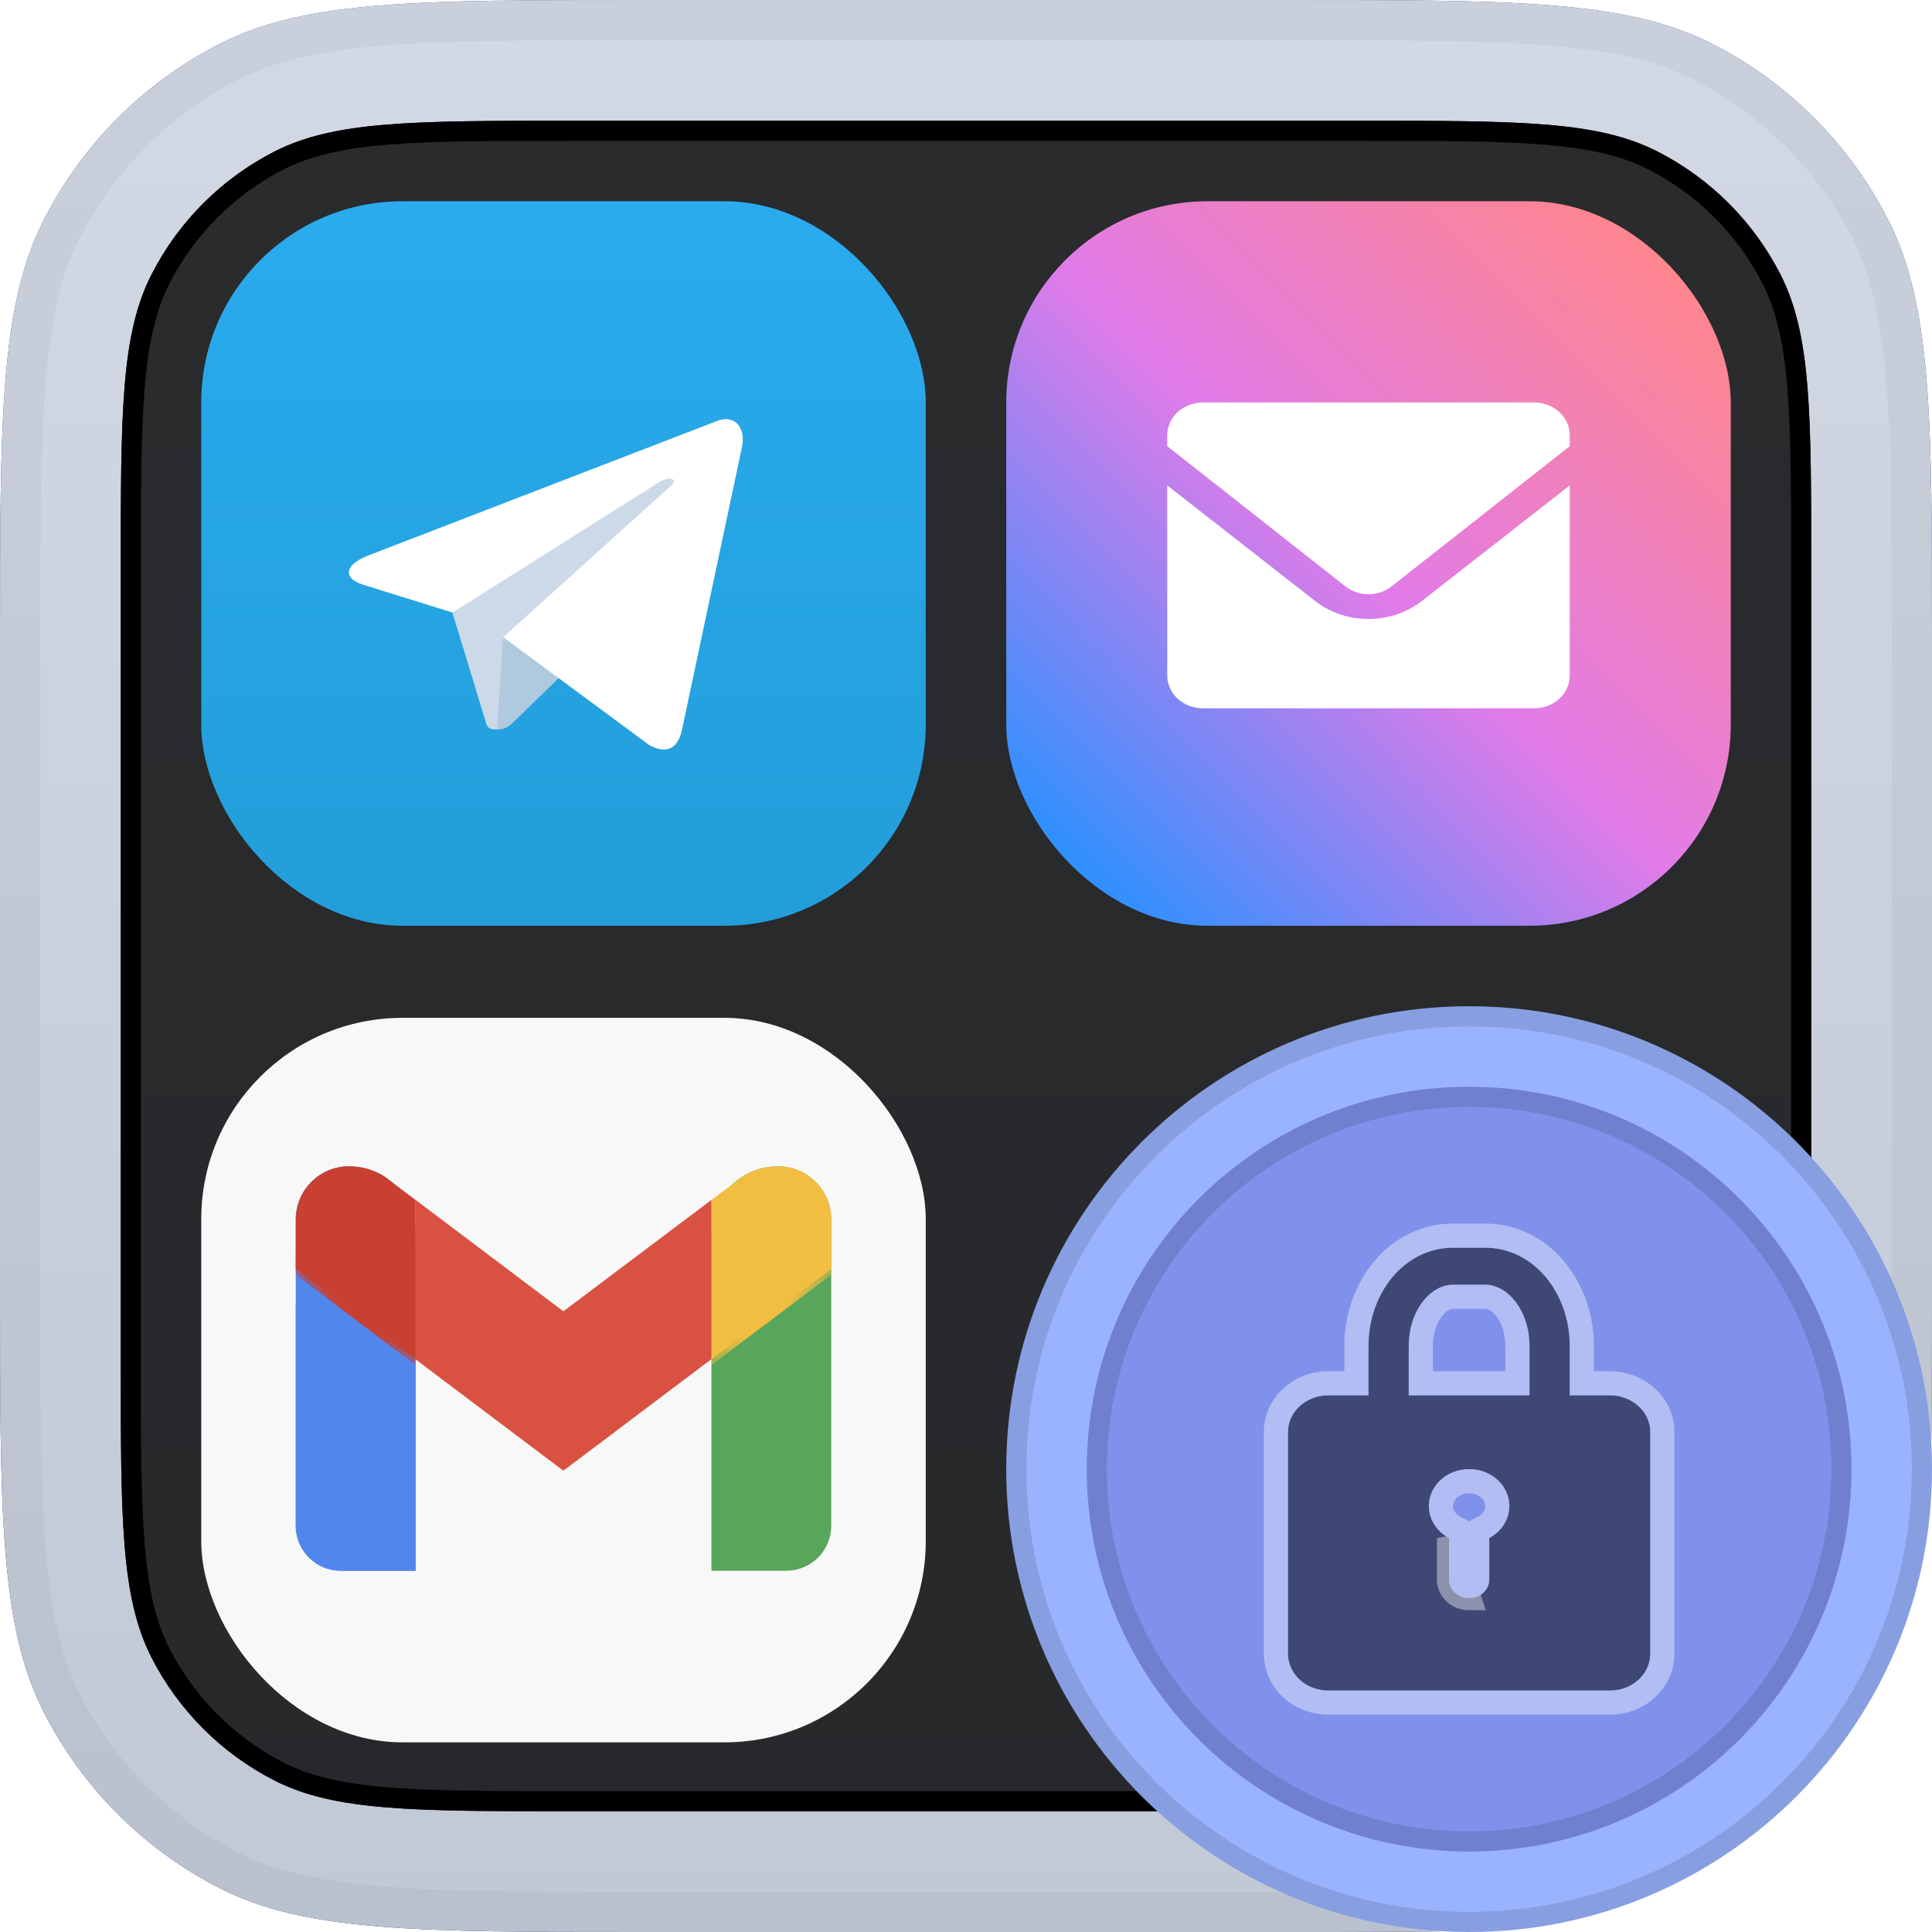
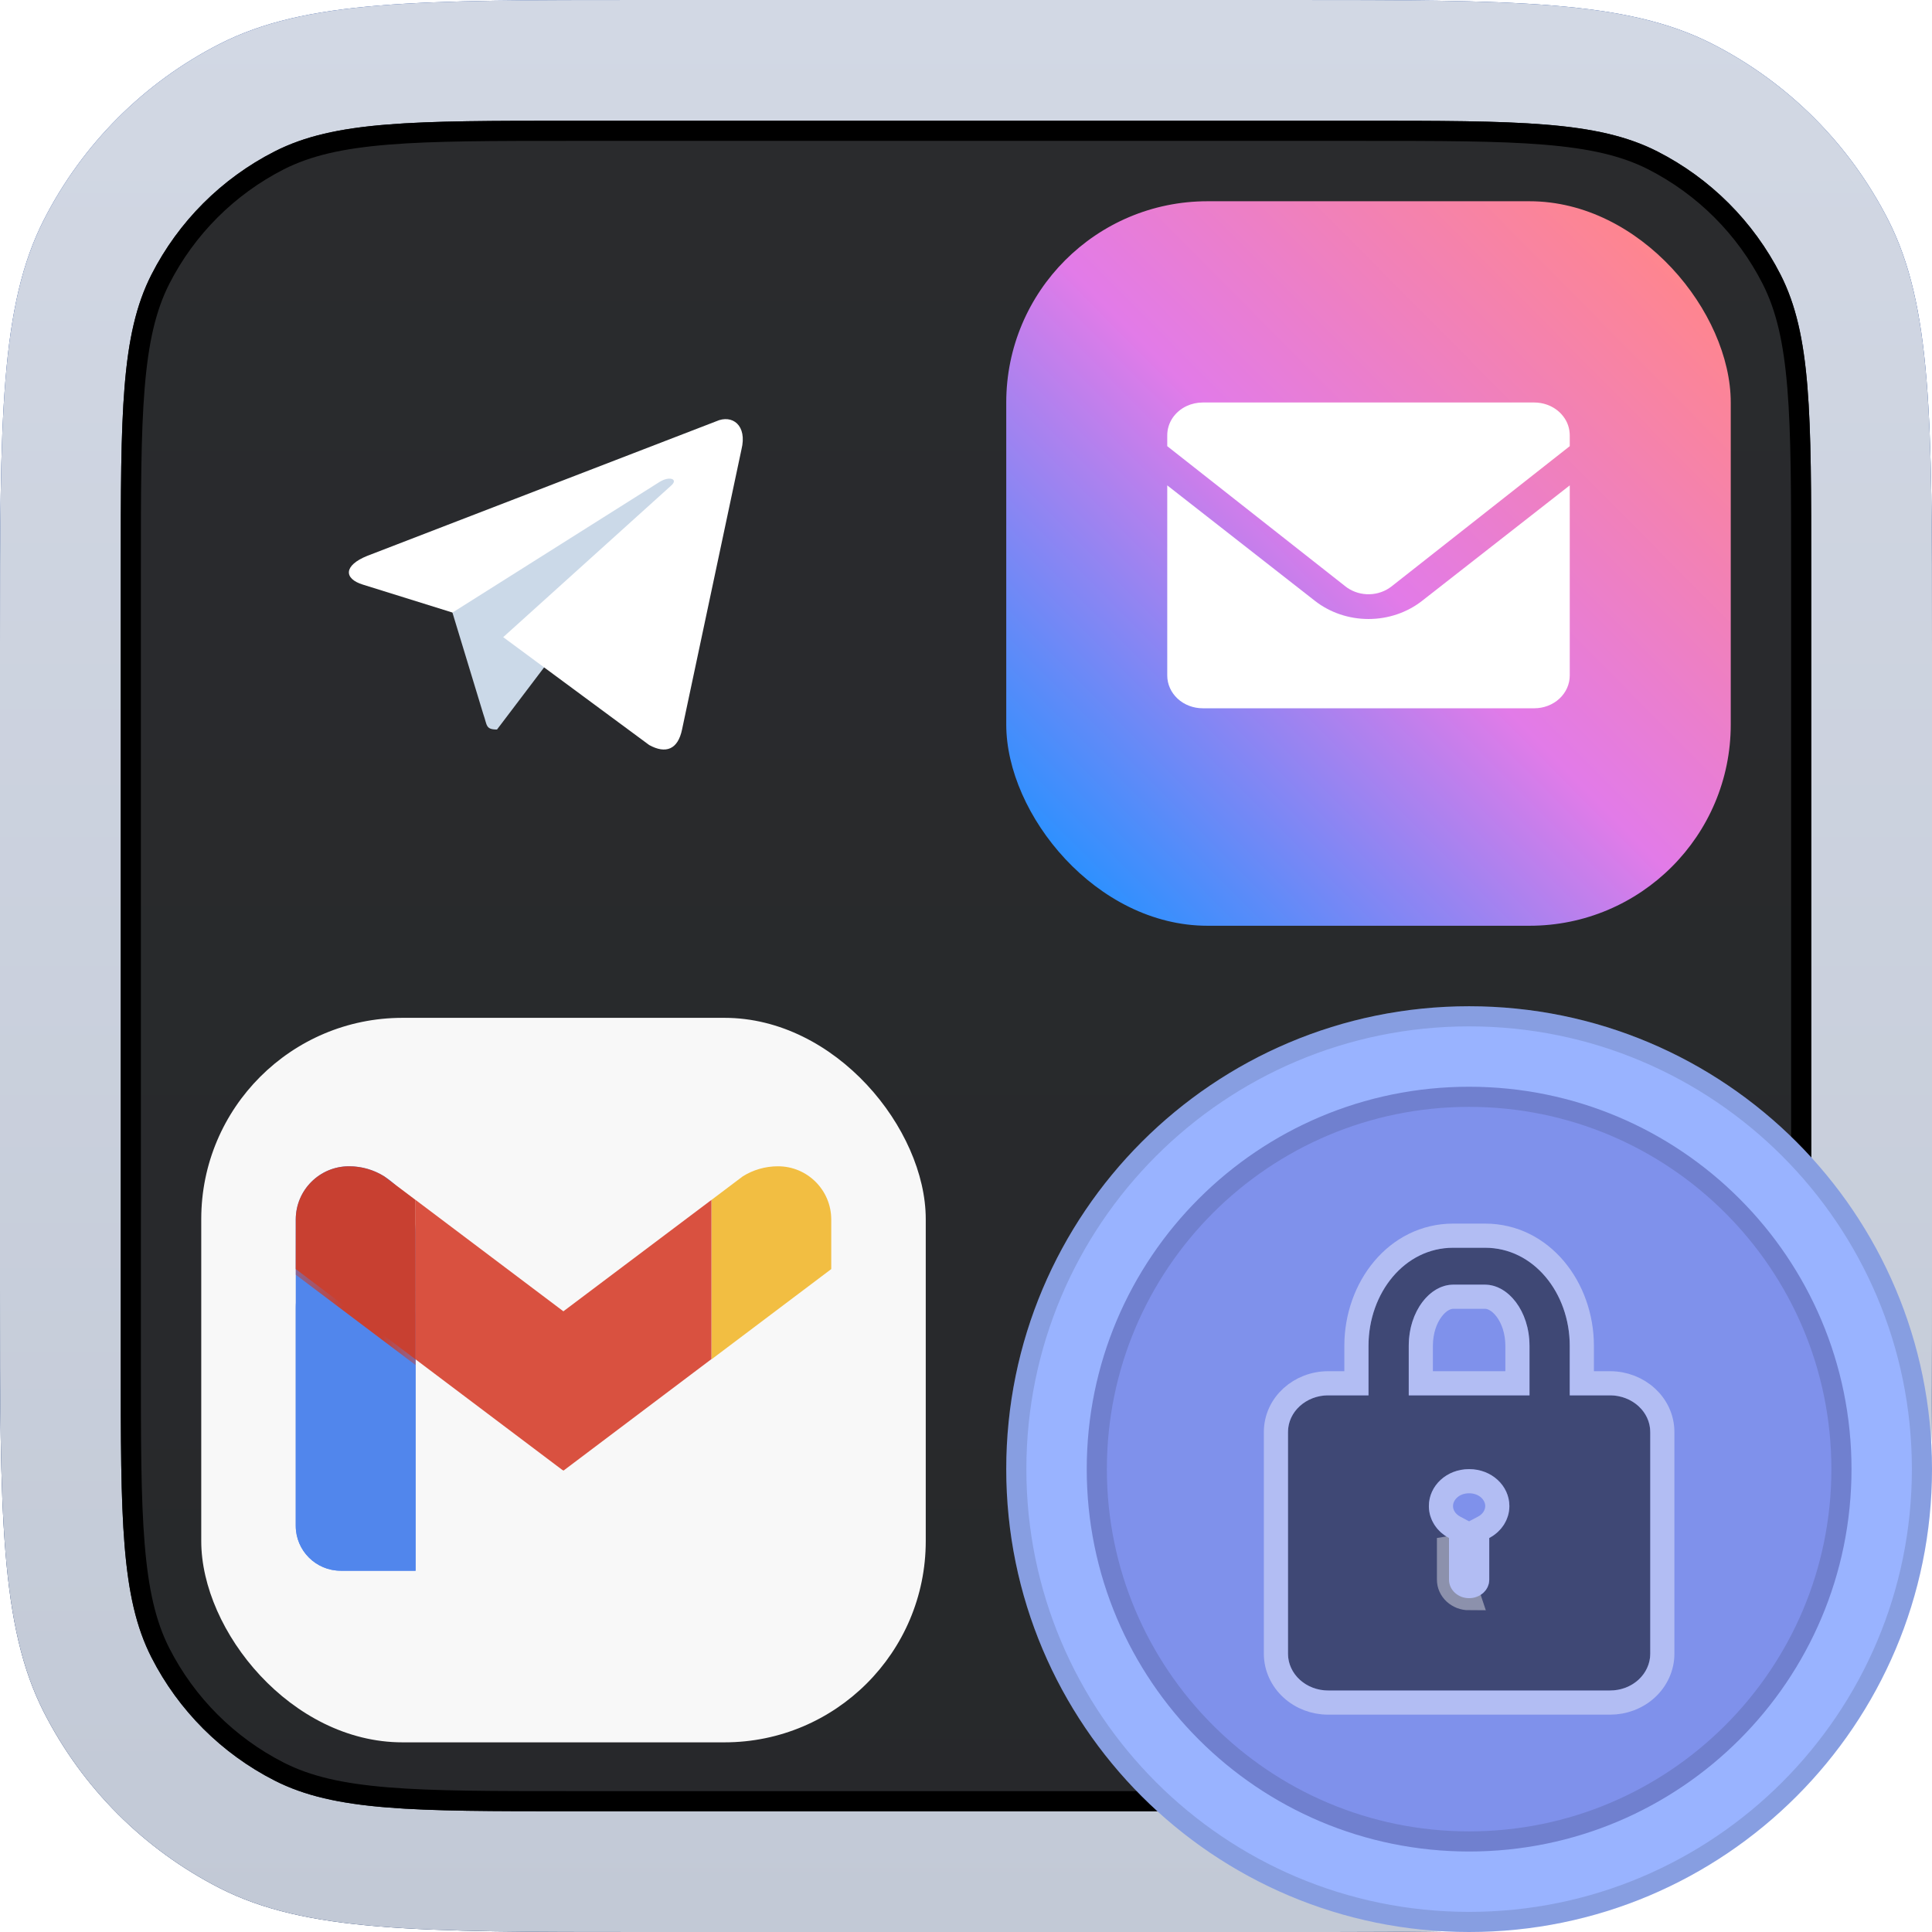
<svg xmlns="http://www.w3.org/2000/svg" width="48" height="48" viewBox="0 0 48 48" fill="none">
  <g clip-path="url(#clip0_6083_98523)">
    <path d="M1.09 5.46C0 7.599 0 10.399 0 16V32C0 37.6 0 40.401 1.09 42.54C2.049 44.422 3.578 45.951 5.46 46.91C7.599 48 10.399 48 16 48H32C33.752 48 35.23 48 36.5 47.967C36.5 46.605 36.5 45.923 36.566 45.351C37.1 40.738 40.738 37.1 45.351 36.566C45.923 36.5 46.605 36.5 47.967 36.5C48 35.23 48 33.752 48 32V16C48 10.399 48 7.599 46.91 5.46C45.951 3.578 44.422 2.049 42.54 1.09C40.401 0 37.6 0 32 0H16C10.399 0 7.599 0 5.46 1.09C3.578 2.049 2.049 3.578 1.09 5.46Z" fill="url(#paint0_linear_6083_98523)" />
    <path d="M1.09 5.46C0 7.599 0 10.399 0 16V32C0 37.6 0 40.401 1.09 42.54C2.049 44.422 3.578 45.951 5.46 46.91C7.599 48 10.399 48 16 48H32C33.752 48 35.23 48 36.5 47.967C36.5 46.605 36.5 45.923 36.566 45.351C37.1 40.738 40.738 37.1 45.351 36.566C45.923 36.5 46.605 36.5 47.967 36.5C48 35.23 48 33.752 48 32V16C48 10.399 48 7.599 46.91 5.46C45.951 3.578 44.422 2.049 42.54 1.09C40.401 0 37.6 0 32 0H16C10.399 0 7.599 0 5.46 1.09C3.578 2.049 2.049 3.578 1.09 5.46Z" fill="url(#paint1_linear_6083_98523)" />
-     <path fill-rule="evenodd" clip-rule="evenodd" d="M35.5 35.5H46.986C47 34.475 47 33.321 47 32V16C47 13.183 46.999 11.131 46.867 9.513C46.736 7.908 46.48 6.819 46.019 5.914C45.156 4.221 43.779 2.844 42.086 1.981C41.181 1.52 40.092 1.264 38.486 1.133C36.869 1.001 34.817 1 32 1H16C13.183 1 11.131 1.001 9.513 1.133C7.908 1.264 6.819 1.52 5.914 1.981C4.221 2.844 2.844 4.221 1.981 5.914C1.52 6.819 1.264 7.908 1.133 9.513C1.001 11.131 1 13.183 1 16V32C1 34.817 1.001 36.869 1.133 38.486C1.264 40.092 1.52 41.181 1.981 42.086C2.844 43.779 4.221 45.156 5.914 46.019C6.819 46.48 7.908 46.736 9.513 46.867C11.131 46.999 13.183 47 16 47H32C33.321 47 34.475 47 35.5 46.986V35.5ZM36.5 47.967C35.23 48 33.752 48 32 48H16C10.399 48 7.599 48 5.46 46.91C3.578 45.951 2.049 44.422 1.09 42.54C0 40.401 0 37.6 0 32V16C0 10.399 0 7.599 1.09 5.46C2.049 3.578 3.578 2.049 5.46 1.09C7.599 0 10.399 0 16 0H32C37.6 0 40.401 0 42.54 1.09C44.422 2.049 45.951 3.578 46.91 5.46C48 7.599 48 10.399 48 16V32C48 33.752 48 35.23 47.967 36.5H36.5V47.967Z" fill="black" fill-opacity="0.04" />
    <path d="M3 14.2C3 10.28 3 8.319 3.763 6.822C4.434 5.505 5.505 4.434 6.822 3.763C8.319 3 10.28 3 14.2 3H33.8C37.72 3 39.681 3 41.178 3.763C42.495 4.434 43.566 5.505 44.237 6.822C45 8.319 45 10.28 45 14.2V33.8C45 37.72 45 39.681 44.237 41.178C43.566 42.495 42.495 43.566 41.178 44.237C39.681 45 37.72 45 33.8 45H14.2C10.28 45 8.319 45 6.822 44.237C5.505 43.566 4.434 42.495 3.763 41.178C3 39.681 3 37.72 3 33.8V14.2Z" fill="black" fill-opacity="0.8" />
    <rect x="25" y="5" width="18" height="18" rx="5" fill="url(#paint2_linear_6083_98523)" />
    <path d="M39 12.059V16.783C39 16.999 38.907 17.206 38.742 17.359C38.576 17.512 38.352 17.597 38.118 17.597H29.882C29.648 17.597 29.424 17.512 29.258 17.359C29.093 17.206 29 16.999 29 16.783V12.059L32.669 14.928C33.041 15.219 33.512 15.379 34 15.379C34.488 15.379 34.959 15.219 35.331 14.928L39 12.059Z" fill="white" />
    <path d="M38.118 10C38.225 10 38.332 10.018 38.432 10.053C38.577 10.104 38.704 10.189 38.802 10.3C38.855 10.36 38.898 10.426 38.931 10.497C38.969 10.58 38.992 10.671 38.998 10.766L39 10.814V11.085L34.573 14.569C34.42 14.689 34.228 14.758 34.028 14.764C33.828 14.77 33.632 14.712 33.471 14.602L33.427 14.569L29 11.085V10.814C29 10.663 29.045 10.516 29.13 10.387C29.216 10.259 29.338 10.155 29.484 10.087C29.608 10.03 29.744 10 29.882 10H38.118Z" fill="white" />
    <path fill-rule="evenodd" clip-rule="evenodd" d="M33.8 3.5H14.2C12.232 3.5 10.785 3.5 9.643 3.594C8.507 3.687 7.716 3.869 7.049 4.208C5.826 4.832 4.832 5.826 4.208 7.049C3.869 7.716 3.687 8.507 3.594 9.643C3.5 10.785 3.5 12.232 3.5 14.2V33.8C3.5 35.768 3.5 37.215 3.594 38.357C3.687 39.493 3.869 40.285 4.208 40.951C4.832 42.174 5.826 43.168 7.049 43.791C7.716 44.131 8.507 44.313 9.643 44.406C10.785 44.5 12.232 44.5 14.2 44.5H33.8C35.768 44.5 37.215 44.5 38.357 44.406C39.493 44.313 40.285 44.131 40.951 43.791C42.174 43.168 43.168 42.174 43.791 40.951C44.131 40.285 44.313 39.493 44.406 38.357C44.5 37.215 44.5 35.768 44.5 33.8V14.2C44.5 12.232 44.5 10.785 44.406 9.643C44.313 8.507 44.131 7.716 43.791 7.049C43.168 5.826 42.174 4.832 40.951 4.208C40.285 3.869 39.493 3.687 38.357 3.594C37.215 3.5 35.768 3.5 33.8 3.5ZM3.763 6.822C3 8.319 3 10.28 3 14.2V33.8C3 37.72 3 39.681 3.763 41.178C4.434 42.495 5.505 43.566 6.822 44.237C8.319 45 10.28 45 14.2 45H33.8C37.72 45 39.681 45 41.178 44.237C42.495 43.566 43.566 42.495 44.237 41.178C45 39.681 45 37.72 45 33.8V14.2C45 10.28 45 8.319 44.237 6.822C43.566 5.505 42.495 4.434 41.178 3.763C39.681 3 37.72 3 33.8 3H14.2C10.28 3 8.319 3 6.822 3.763C5.505 4.434 4.434 5.505 3.763 6.822Z" fill="black" />
    <g filter="url(#filter0_dii_6083_98523)">
      <rect x="5" y="25" width="18" height="18" rx="5" fill="#F8F8F8" />
    </g>
    <path d="M7.348 30.299C7.348 29.568 7.94 28.976 8.671 28.976C9.584 28.976 10.325 29.716 10.325 30.63V39.024H8.464C7.848 39.024 7.348 38.524 7.348 37.907V30.299Z" fill="#5186EC" />
    <path d="M7.348 32.485C7.348 31.755 7.94 31.162 8.671 31.162C9.584 31.162 10.325 31.903 10.325 32.816V39.024H8.464C7.848 39.024 7.348 38.524 7.348 37.907V32.485Z" fill="#5186EC" />
    <path d="M10.325 33.774L7.348 31.53V30.299C7.348 29.568 7.94 28.976 8.671 28.976C8.992 28.976 9.292 29.067 9.546 29.226L10.325 29.813V33.774Z" fill="#C84031" />
    <mask id="mask0_6083_98523" style="mask-type:alpha" maskUnits="userSpaceOnUse" x="7" y="31" width="4" height="9">
      <path d="M7.348 31.162H10.325V39.024H7.348V31.162Z" fill="#5186EC" />
    </mask>
    <g mask="url(#mask0_6083_98523)">
      <g filter="url(#filter1_d_6083_98523)">
        <path d="M10.325 33.774L7.348 31.53V30.299C7.348 29.568 7.94 28.976 8.671 28.976C8.992 28.976 9.292 29.067 9.546 29.226L10.325 29.813V33.774Z" fill="#C84031" />
      </g>
    </g>
-     <path d="M20.652 30.299C20.652 29.568 20.06 28.976 19.329 28.976C18.416 28.976 17.675 29.716 17.675 30.63V39.024H19.536C20.152 39.024 20.652 38.524 20.652 37.907V30.299Z" fill="#58A55C" />
    <path d="M17.675 33.774L20.652 31.53V30.299C20.652 29.568 20.06 28.976 19.329 28.976C19.008 28.976 18.708 29.067 18.454 29.226L17.675 29.813V33.774Z" fill="#F2BE42" />
    <mask id="mask1_6083_98523" style="mask-type:alpha" maskUnits="userSpaceOnUse" x="17" y="31" width="4" height="9">
-       <path d="M20.652 31.162H17.675V39.024H20.652V31.162Z" fill="#58A55C" />
-     </mask>
+       </mask>
    <g mask="url(#mask1_6083_98523)">
      <g filter="url(#filter2_d_6083_98523)">
        <path d="M17.675 33.774L20.652 31.53V30.299C20.652 29.568 20.06 28.976 19.329 28.976C19.008 28.976 18.708 29.067 18.454 29.226L17.675 29.813V33.774Z" fill="#F2BE42" />
      </g>
    </g>
    <path fill-rule="evenodd" clip-rule="evenodd" d="M10.325 33.773V29.812L13.997 32.579C15.751 31.259 17.675 29.812 17.675 29.812V33.767L13.997 36.539L13.982 36.519L13.977 36.525L10.325 33.773Z" fill="#D95140" />
-     <rect x="5" y="5" width="18" height="18" rx="5" fill="url(#paint3_linear_6083_98523)" />
    <path d="M12.348 18.125C12.057 18.125 12.106 18.015 12.006 17.737L11.148 14.915L17.748 11" fill="#CBD9E8" />
-     <path d="M12.349 18.125C12.574 18.125 12.673 18.022 12.799 17.9L13.999 16.733L12.502 15.83" fill="#AFC9DE" />
    <path d="M12.502 15.83L16.129 18.51C16.543 18.738 16.842 18.62 16.945 18.126L18.421 11.169C18.572 10.563 18.19 10.288 17.794 10.467L9.125 13.81C8.533 14.048 8.537 14.378 9.017 14.525L11.242 15.219L16.392 11.97C16.635 11.822 16.859 11.902 16.675 12.064" fill="white" />
    <path d="M48 36.5C48 42.851 42.851 48 36.5 48C30.149 48 25 42.851 25 36.5C25 30.149 30.149 25 36.5 25C42.851 25 48 30.149 48 36.5Z" fill="#99B3FF" />
    <path fill-rule="evenodd" clip-rule="evenodd" d="M36.5 47.5C42.575 47.5 47.5 42.575 47.5 36.5C47.5 30.425 42.575 25.5 36.5 25.5C30.425 25.5 25.5 30.425 25.5 36.5C25.5 42.575 30.425 47.5 36.5 47.5ZM36.5 48C42.851 48 48 42.851 48 36.5C48 30.149 42.851 25 36.5 25C30.149 25 25 30.149 25 36.5C25 42.851 30.149 48 36.5 48Z" fill="black" fill-opacity="0.12" />
    <path d="M46 36.5C46 41.747 41.747 46 36.5 46C31.253 46 27 41.747 27 36.5C27 31.253 31.253 27 36.5 27C41.747 27 46 31.253 46 36.5Z" fill="#7F91EB" />
    <path fill-rule="evenodd" clip-rule="evenodd" d="M36.5 45.5C41.471 45.5 45.5 41.471 45.5 36.5C45.5 31.529 41.471 27.5 36.5 27.5C31.529 27.5 27.5 31.529 27.5 36.5C27.5 41.471 31.529 45.5 36.5 45.5ZM36.5 46C41.747 46 46 41.747 46 36.5C46 31.253 41.747 27 36.5 27C31.253 27 27 31.253 27 36.5C27 41.747 31.253 46 36.5 46Z" fill="black" fill-opacity="0.12" />
    <path d="M34 34.667V33.436C34 32.114 34.903 31 36.104 31H36.896C38.096 31 39 32.115 39 33.436V34.667H40.002C40.553 34.667 41 35.077 41 35.581V41.086C41 41.206 40.974 41.325 40.924 41.436C40.874 41.547 40.8 41.648 40.708 41.733C40.615 41.817 40.505 41.885 40.384 41.931C40.263 41.977 40.133 42 40.002 42H32.998C32.733 42 32.48 41.904 32.292 41.732C32.105 41.561 32 41.328 32 41.086V35.581C32 35.076 32.447 34.667 32.998 34.667H34ZM35 34.667H38V33.436C38 32.572 37.468 31.917 36.896 31.917H36.104C35.53 31.917 35 32.571 35 33.436V34.667ZM37 38.211C37.3 38.053 37.5 37.757 37.5 37.417C37.5 36.907 37.053 36.5 36.5 36.5C35.944 36.5 35.5 36.91 35.5 37.417C35.5 37.758 35.701 38.054 36 38.211V39.246C36 39.306 36.012 39.366 36.037 39.421C36.062 39.477 36.099 39.528 36.145 39.571C36.191 39.613 36.246 39.647 36.306 39.671C36.367 39.694 36.432 39.706 36.498 39.706C36.563 39.707 36.628 39.695 36.689 39.672C36.75 39.65 36.805 39.616 36.852 39.574C36.898 39.532 36.936 39.481 36.961 39.426C36.986 39.37 37 39.311 37 39.251V38.211Z" fill="black" fill-opacity="0.5" />
    <path d="M32.997 42.3H32.998H40.002C40.002 42.3 40.002 42.3 40.002 42.3C40.169 42.3 40.335 42.27 40.491 42.211C40.646 42.152 40.789 42.065 40.91 41.954C41.032 41.842 41.13 41.709 41.197 41.559C41.265 41.41 41.3 41.249 41.3 41.086V35.581C41.3 34.887 40.694 34.367 40.002 34.367H39.3V33.436C39.3 31.998 38.306 30.7 36.896 30.7H36.104C34.692 30.7 33.7 31.997 33.7 33.436V34.367H32.998C32.306 34.367 31.7 34.886 31.7 35.581L31.7 41.086L31.7 41.086C31.7 41.417 31.844 41.728 32.09 41.953C32.335 42.178 32.661 42.3 32.997 42.3ZM36.86 37.946L36.7 38.03V38.211V39.249C36.7 39.266 36.696 39.284 36.688 39.301C36.68 39.318 36.668 39.336 36.65 39.352C36.633 39.368 36.61 39.382 36.584 39.392C36.557 39.401 36.529 39.407 36.499 39.407C36.469 39.406 36.44 39.401 36.414 39.391C36.388 39.381 36.366 39.367 36.349 39.35L36.148 39.567L36.349 39.35C36.331 39.334 36.319 39.317 36.311 39.299C36.303 39.282 36.3 39.264 36.3 39.248V39.246V38.211V38.031L36.14 37.946C35.927 37.834 35.8 37.634 35.8 37.417C35.8 37.099 36.085 36.8 36.5 36.8C36.913 36.8 37.2 37.097 37.2 37.417C37.2 37.633 37.073 37.834 36.86 37.946ZM36 38.211V39.246C36 39.306 36.012 39.366 36.037 39.421C36.062 39.477 36.099 39.528 36.145 39.571C36.191 39.613 36.246 39.647 36.306 39.671C36.367 39.694 36.432 39.706 36.498 39.706L36 38.211ZM37.7 34.367H35.3V33.436C35.3 33.063 35.414 32.748 35.577 32.532C35.741 32.314 35.936 32.217 36.104 32.217H36.896C37.063 32.217 37.258 32.314 37.423 32.533C37.585 32.749 37.7 33.064 37.7 33.436V34.367Z" stroke="white" stroke-opacity="0.4" stroke-width="0.6" />
  </g>
  <defs>
    <filter id="filter0_dii_6083_98523" x="4.424" y="24.712" width="19.152" height="19.152" filterUnits="userSpaceOnUse" color-interpolation-filters="sRGB">
      <feFlood flood-opacity="0" result="BackgroundImageFix" />
      <feColorMatrix in="SourceAlpha" type="matrix" values="0 0 0 0 0 0 0 0 0 0 0 0 0 0 0 0 0 0 127 0" result="hardAlpha" />
      <feOffset dy="0.288" />
      <feGaussianBlur stdDeviation="0.288" />
      <feColorMatrix type="matrix" values="0 0 0 0 0.647 0 0 0 0 0.647 0 0 0 0 0.647 0 0 0 0.25 0" />
      <feBlend mode="multiply" in2="BackgroundImageFix" result="effect1_dropShadow_6083_98523" />
      <feBlend mode="normal" in="SourceGraphic" in2="effect1_dropShadow_6083_98523" result="shape" />
      <feColorMatrix in="SourceAlpha" type="matrix" values="0 0 0 0 0 0 0 0 0 0 0 0 0 0 0 0 0 0 127 0" result="hardAlpha" />
      <feOffset dy="0.144" />
      <feComposite in2="hardAlpha" operator="arithmetic" k2="-1" k3="1" />
      <feColorMatrix type="matrix" values="0 0 0 0 1 0 0 0 0 1 0 0 0 0 1 0 0 0 1 0" />
      <feBlend mode="normal" in2="shape" result="effect2_innerShadow_6083_98523" />
      <feColorMatrix in="SourceAlpha" type="matrix" values="0 0 0 0 0 0 0 0 0 0 0 0 0 0 0 0 0 0 127 0" result="hardAlpha" />
      <feOffset dy="-0.144" />
      <feComposite in2="hardAlpha" operator="arithmetic" k2="-1" k3="1" />
      <feColorMatrix type="matrix" values="0 0 0 0 0.961 0 0 0 0 0.961 0 0 0 0 0.961 0 0 0 0.25 0" />
      <feBlend mode="normal" in2="effect2_innerShadow_6083_98523" result="effect3_innerShadow_6083_98523" />
    </filter>
    <filter id="filter1_d_6083_98523" x="6.929" y="28.697" width="3.815" height="5.635" filterUnits="userSpaceOnUse" color-interpolation-filters="sRGB">
      <feFlood flood-opacity="0" result="BackgroundImageFix" />
      <feColorMatrix in="SourceAlpha" type="matrix" values="0 0 0 0 0 0 0 0 0 0 0 0 0 0 0 0 0 0 127 0" result="hardAlpha" />
      <feOffset dy="0.14" />
      <feGaussianBlur stdDeviation="0.209" />
      <feColorMatrix type="matrix" values="0 0 0 0 0.646 0 0 0 0 0.646 0 0 0 0 0.646 0 0 0 0.4 0" />
      <feBlend mode="multiply" in2="BackgroundImageFix" result="effect1_dropShadow_6083_98523" />
      <feBlend mode="normal" in="SourceGraphic" in2="effect1_dropShadow_6083_98523" result="shape" />
    </filter>
    <filter id="filter2_d_6083_98523" x="17.256" y="28.697" width="3.815" height="5.635" filterUnits="userSpaceOnUse" color-interpolation-filters="sRGB">
      <feFlood flood-opacity="0" result="BackgroundImageFix" />
      <feColorMatrix in="SourceAlpha" type="matrix" values="0 0 0 0 0 0 0 0 0 0 0 0 0 0 0 0 0 0 127 0" result="hardAlpha" />
      <feOffset dy="0.14" />
      <feGaussianBlur stdDeviation="0.209" />
      <feColorMatrix type="matrix" values="0 0 0 0 0.646 0 0 0 0 0.646 0 0 0 0 0.646 0 0 0 0.4 0" />
      <feBlend mode="multiply" in2="BackgroundImageFix" result="effect1_dropShadow_6083_98523" />
      <feBlend mode="normal" in="SourceGraphic" in2="effect1_dropShadow_6083_98523" result="shape" />
    </filter>
    <linearGradient id="paint0_linear_6083_98523" x1="24" y1="0" x2="24" y2="48" gradientUnits="userSpaceOnUse">
      <stop stop-color="#174299" />
      <stop offset="1" stop-color="#001E59" />
    </linearGradient>
    <linearGradient id="paint1_linear_6083_98523" x1="24" y1="0" x2="24" y2="48" gradientUnits="userSpaceOnUse">
      <stop stop-color="#D2D8E4" />
      <stop offset="1" stop-color="#C2C9D6" />
    </linearGradient>
    <linearGradient id="paint2_linear_6083_98523" x1="41.632" y1="6.35" x2="26.278" y2="21.578" gradientUnits="userSpaceOnUse">
      <stop stop-color="#FF868C" />
      <stop offset="0.505" stop-color="#E27BE8" />
      <stop offset="1" stop-color="#2991FF" />
    </linearGradient>
    <linearGradient id="paint3_linear_6083_98523" x1="14" y1="5" x2="14" y2="23" gradientUnits="userSpaceOnUse">
      <stop stop-color="#2AABEE" />
      <stop offset="1" stop-color="#229ED9" />
    </linearGradient>
    <clipPath id="clip0_6083_98523">
      <path d="M0 0H48V36.5C48 42.851 42.851 48 36.5 48H0V0Z" fill="white" />
    </clipPath>
  </defs>
</svg>